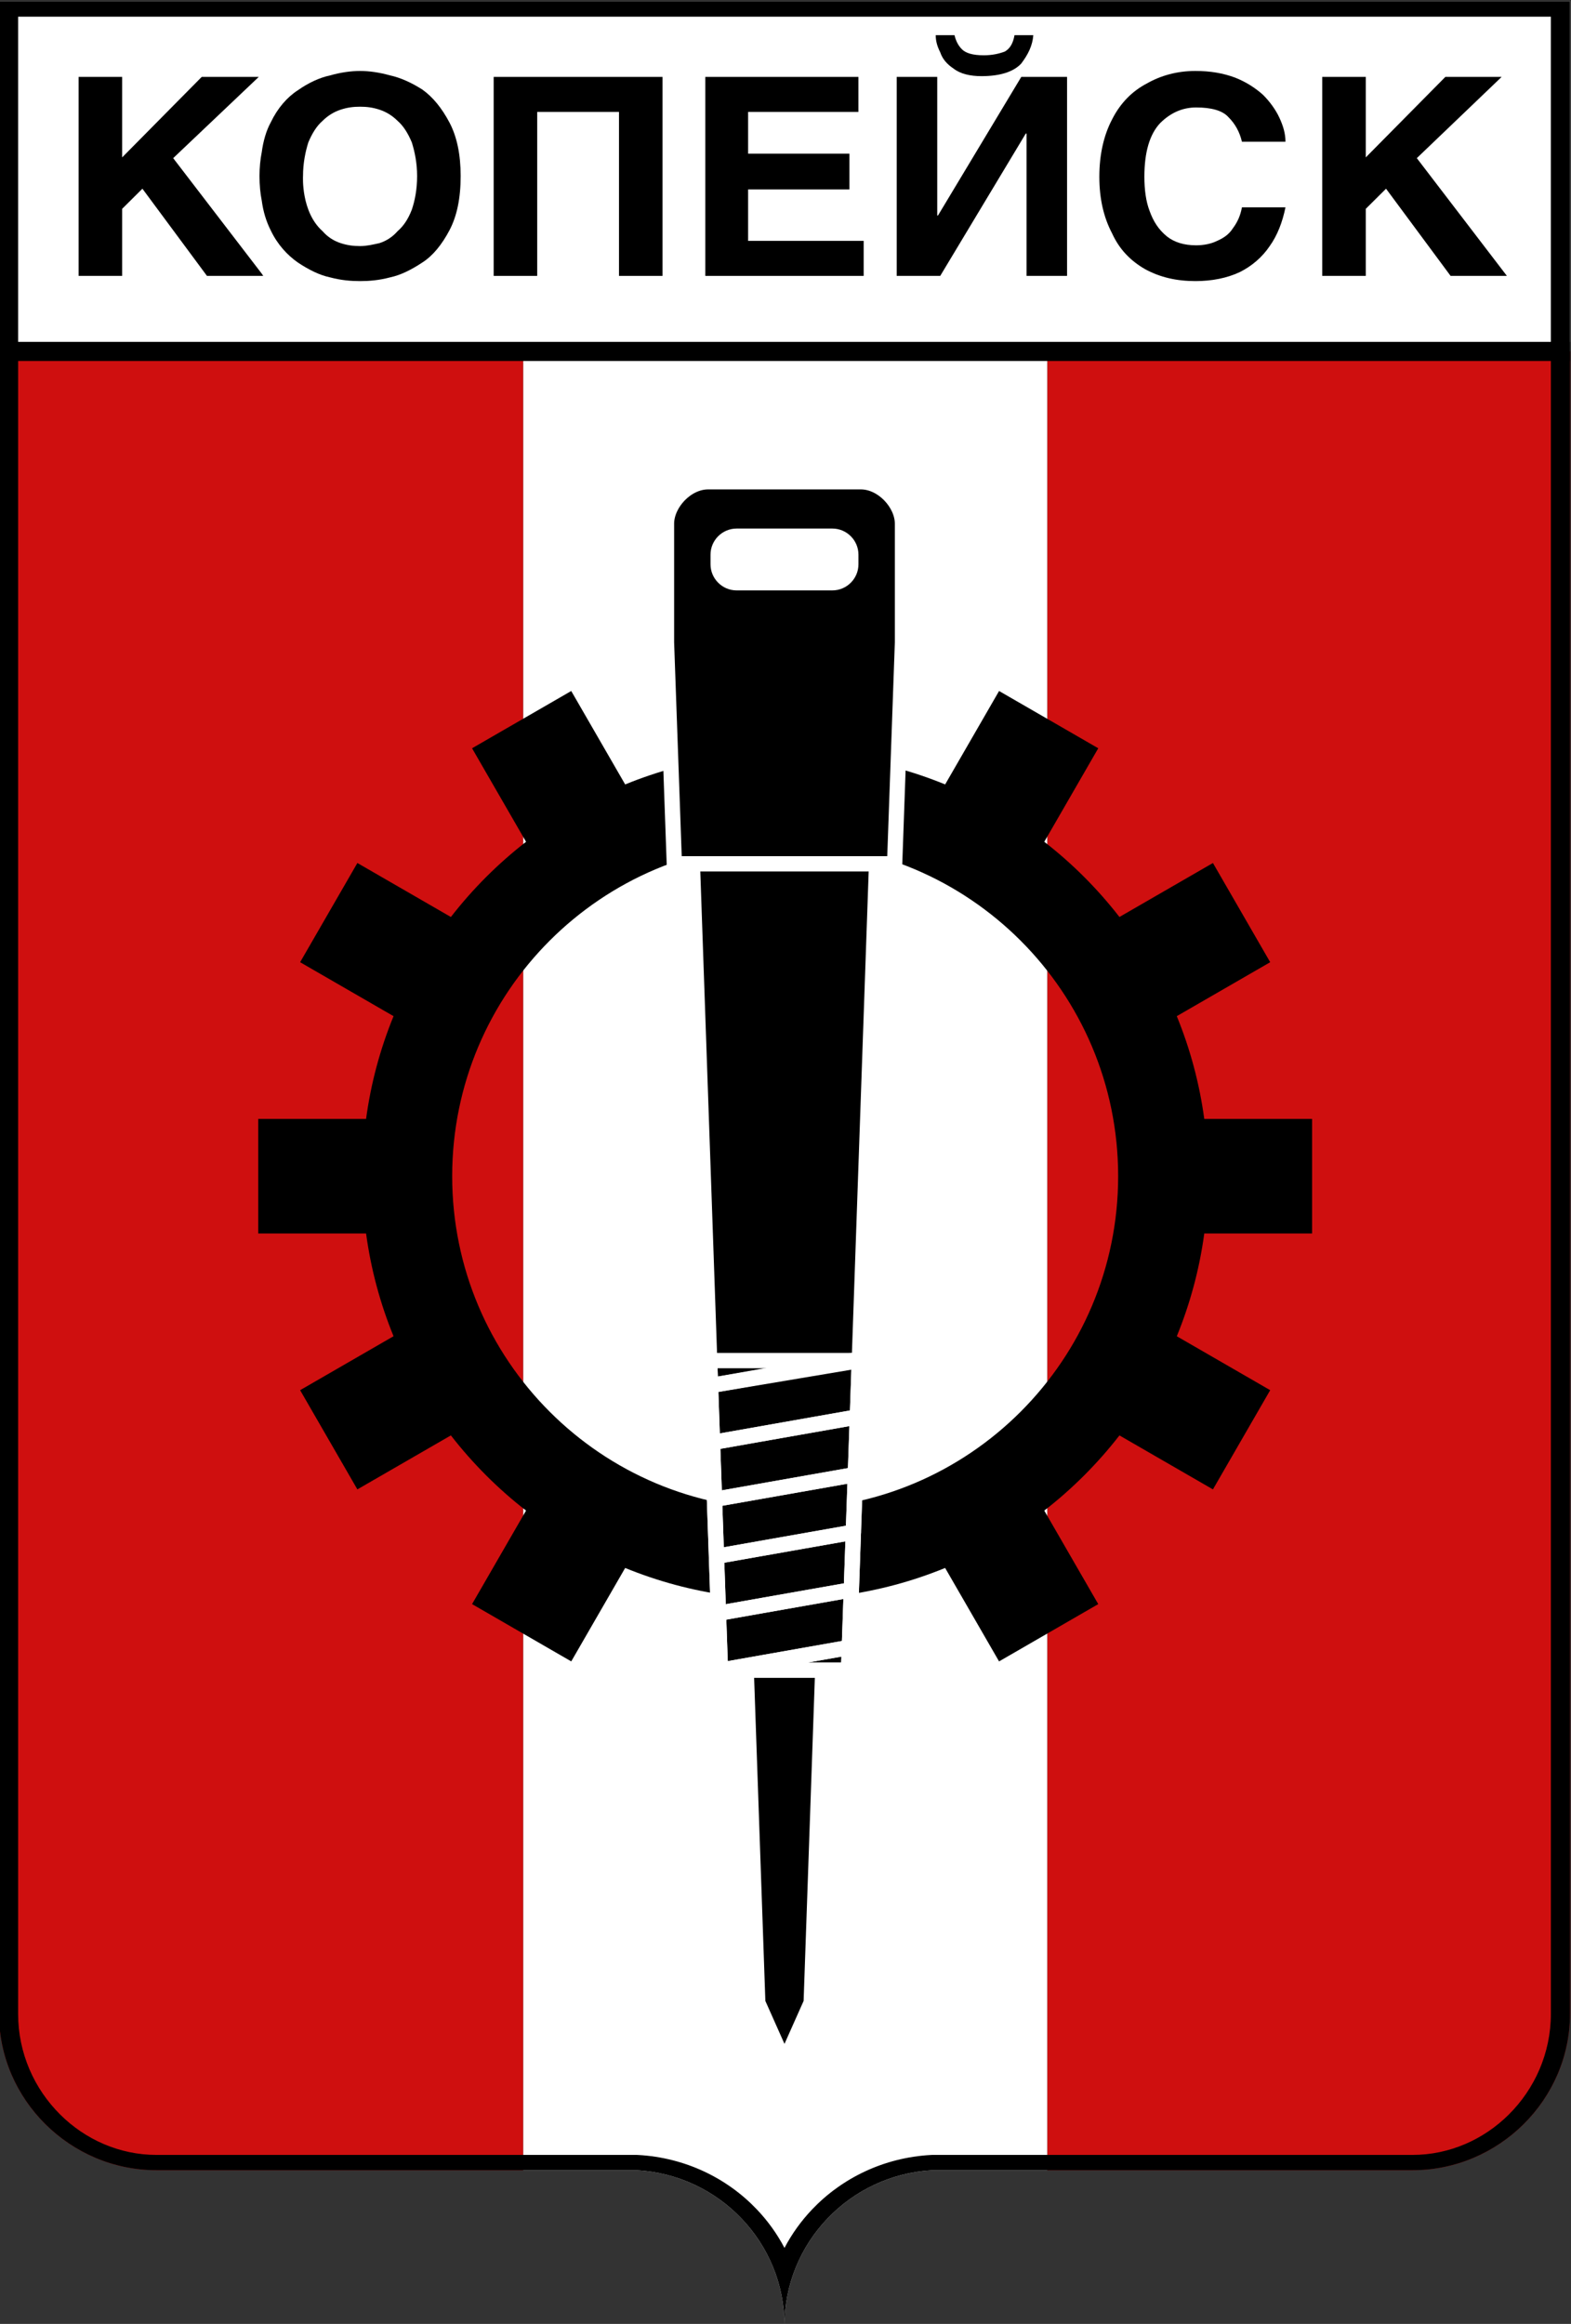
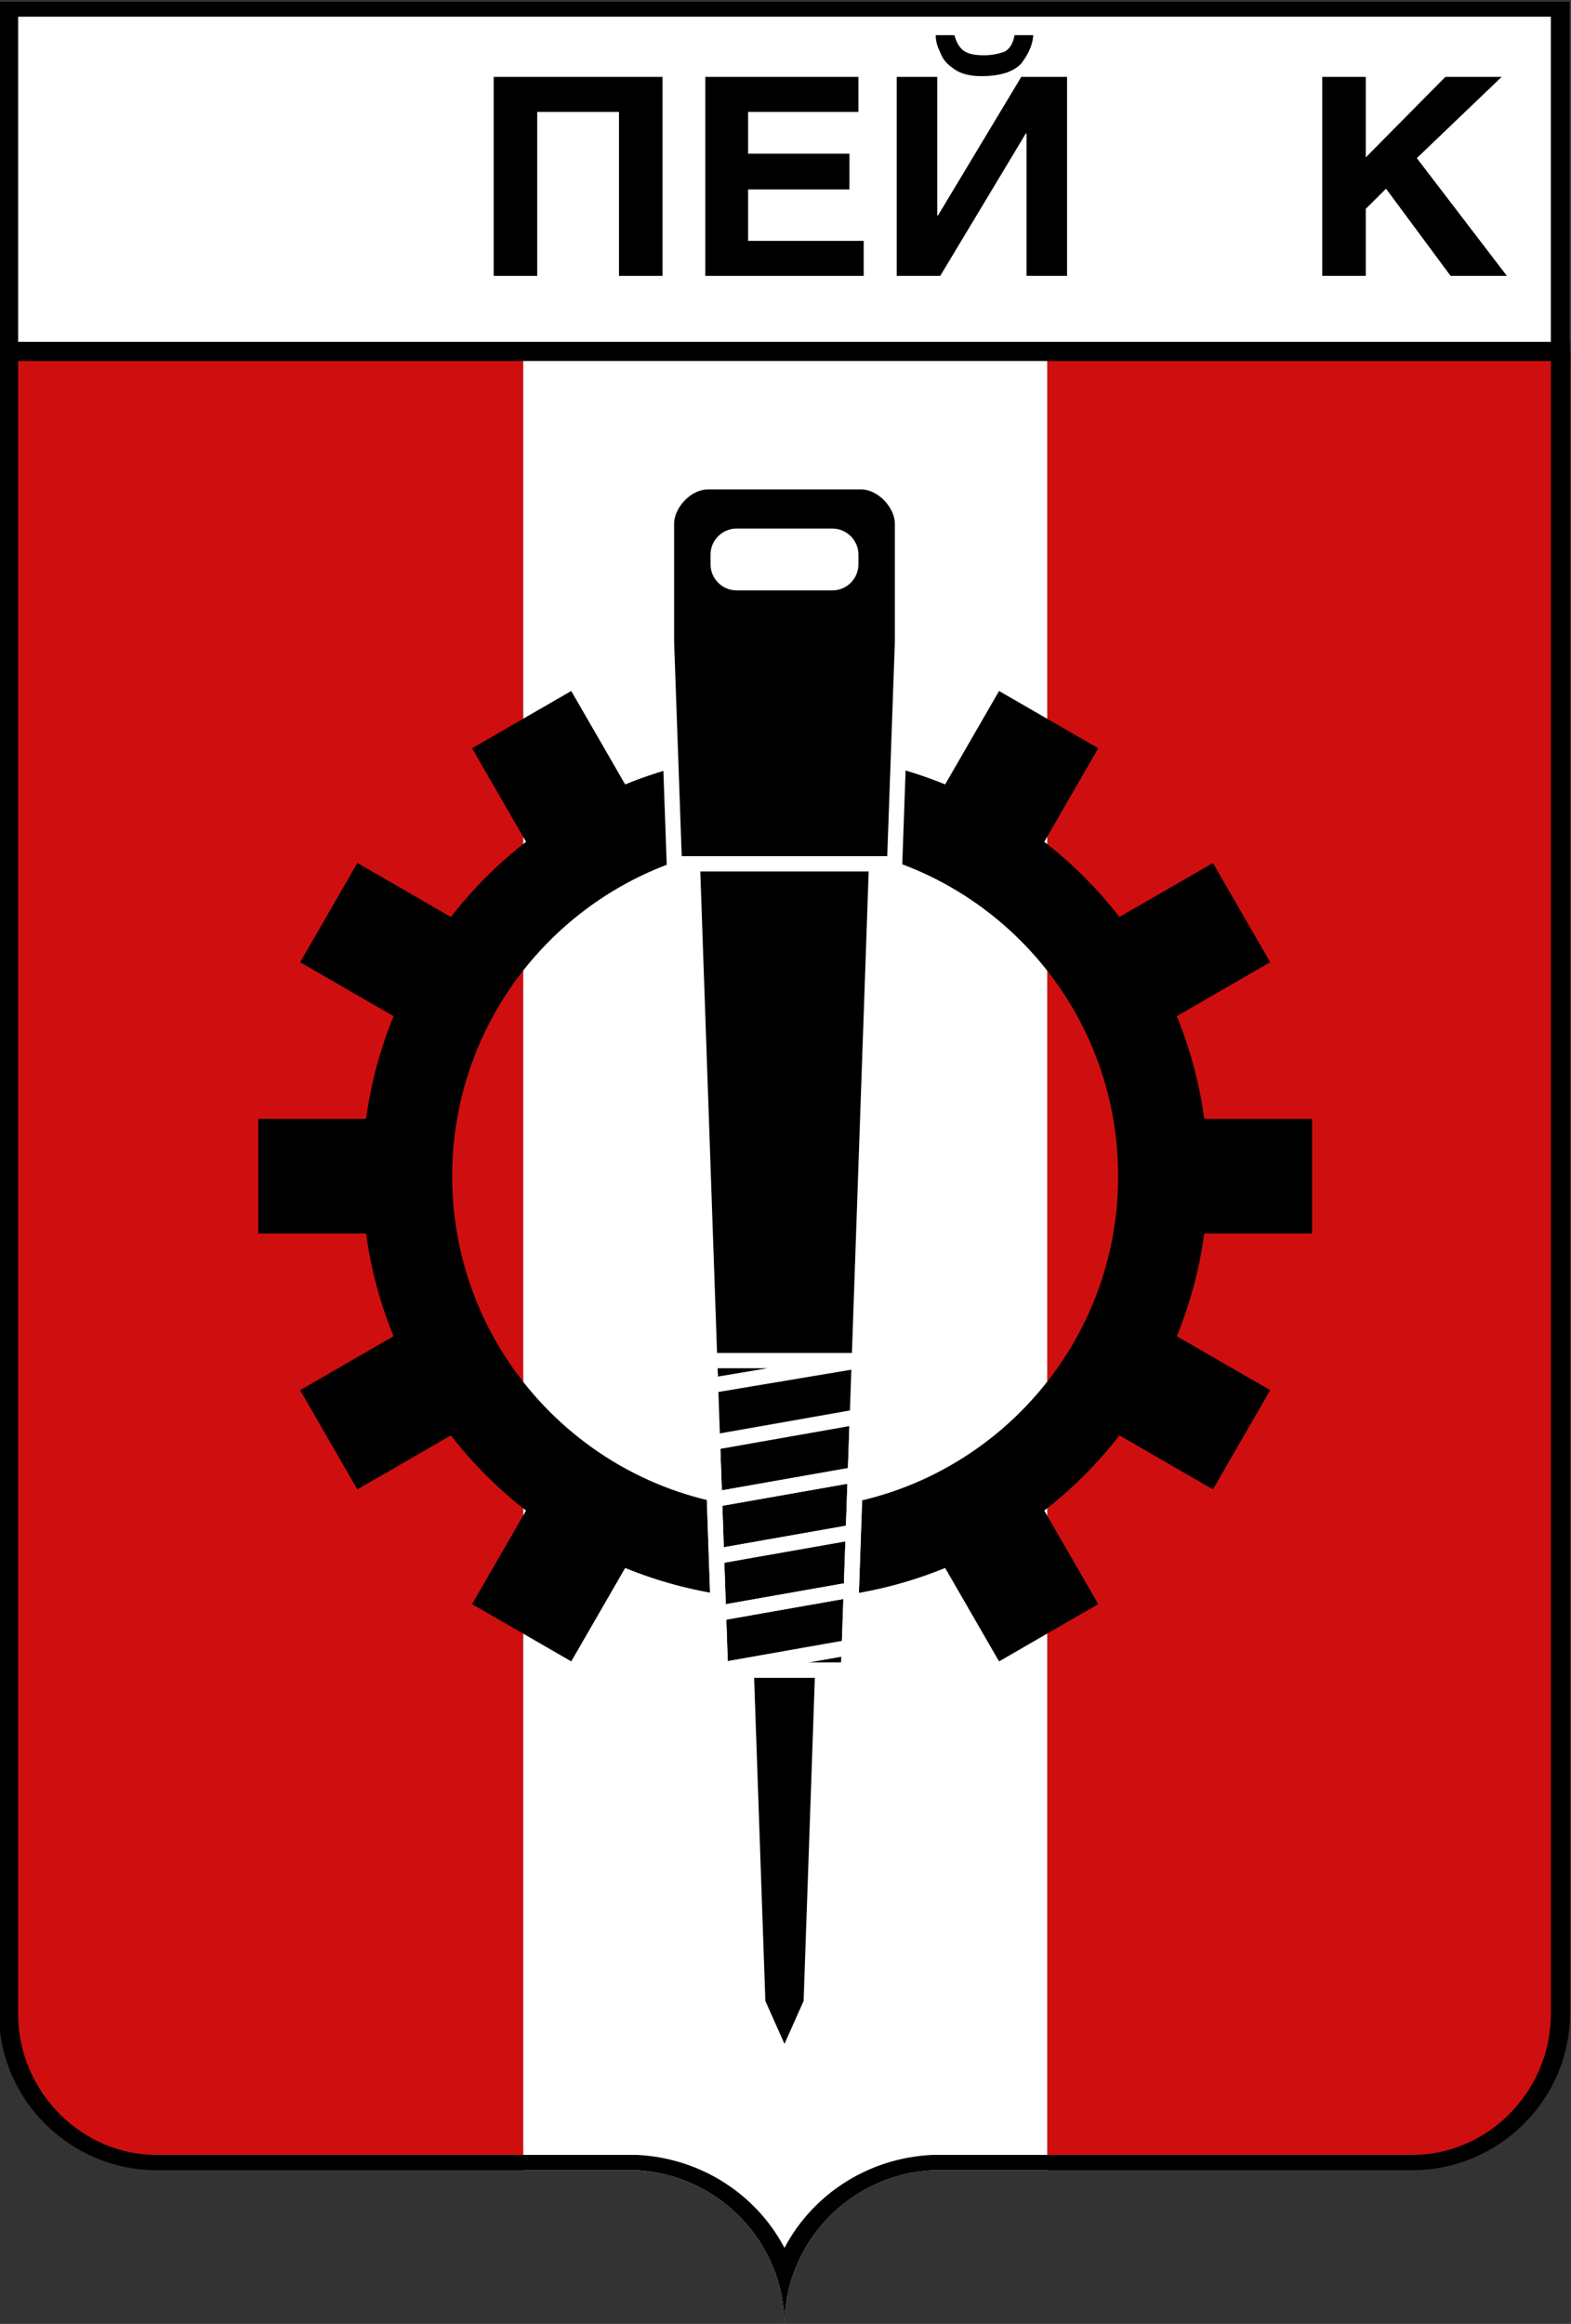
<svg xmlns="http://www.w3.org/2000/svg" xml:space="preserve" width="43.463mm" height="64.271mm" version="1.1" style="shape-rendering:geometricPrecision; text-rendering:geometricPrecision; image-rendering:optimizeQuality; fill-rule:evenodd; clip-rule:evenodd" viewBox="0 0 4346300 6427100">
  <rect x="0" y="0" width="4346300" height="6427100" fill="#333333" stroke="none" />
  <defs>
    <style type="text/css">
   
    .str1 {stroke:black;stroke-width:52920;stroke-miterlimit:22.926}
    .str0 {stroke:white;stroke-width:42330;stroke-linejoin:round;stroke-miterlimit:22.926}
    .fil3 {fill:none}
    .fil2 {fill:black}
    .fil1 {fill:#CF0F0F}
    .fil0 {fill:white}
   
  </style>
  </defs>
  <g id="Слой_x0020_1">
    <rect class="fil0" x="-2780" y="3775" width="4346300" height="968150" />
    <path class="fil1" d="M4343520 971930l-1446300 0 0 5030090 1010560 0c238830,0 435740,-195460 435740,-432500l0 -4597590z" />
    <path class="fil0" d="M2897220 6002020l0 -5030090 -1450000 0 0 5030090 314750 0c227880,12660 408360,200860 408360,428890 0,-228030 180500,-416230 408390,-428890l318500 0z" />
    <path class="fil1" d="M1447220 6002020l0 -5030090 -1450000 0 0 4597590c0,237040 196890,432500 435720,432500l1014280 0z" />
    <g id="_2259179149488">
-       <path class="fil2" d="M1168520 247750c-29090,-18560 -60230,-32990 -89290,-39180 -29070,-8280 -58170,-12330 -83070,-12330 -24890,0 -53970,4050 -83050,12330 -29060,6190 -60220,20620 -89280,41220 -29080,18560 -56070,49460 -74760,88640 -12450,22660 -20770,51510 -24930,82450 -4130,20600 -6210,43270 -6210,65930 0,24710 2080,47420 6210,68020 4160,30950 12480,57700 24930,82450 18690,39180 45680,68030 74760,88600 31150,20610 60220,35080 89280,41230 31140,8260 58160,10310 83050,10310 24900,0 51920,-2050 83070,-10310 29060,-6150 58130,-20620 89290,-41230 29060,-18520 53970,-49420 74740,-88600 20760,-39170 31170,-88630 31170,-150470 0,-59740 -10410,-109240 -31170,-148380 -20770,-39180 -45680,-70080 -74740,-90680zm-29090 331830c-10350,26800 -22850,45280 -39450,59750 -14540,16480 -31140,26800 -49820,32990 -18710,4140 -35300,8240 -54000,8240 -18690,0 -35300,-2100 -53970,-8240 -18700,-6190 -35310,-16510 -49830,-32990 -60110,-53470 -54010,-152520 -54010,-152520 0,-35030 6260,-65930 14540,-92730 10390,-24750 22850,-45330 39470,-59790 14520,-14420 31130,-24710 49830,-30890 18670,-6200 35280,-8280 53970,-8280 18700,0 35290,2080 54000,8280 18680,6180 35280,16470 49820,30890 16600,14460 29100,35040 39450,59790 8330,26800 14530,57700 14530,92730 0,37120 -6200,68020 -14530,92770z" />
-       <polygon class="fil2" points="479130,437350 715850,212710 558050,212710 337940,435300 337940,212710 217530,212710 217530,763010 337940,763010 337940,577540 394000,521890 572590,763010 728300,763010 724140,756810 " />
      <polygon class="fil2" points="1365770,763010 1486200,763010 1486200,309580 1712520,309580 1712520,763010 1832960,763010 1832960,212710 1365770,212710 " />
      <path class="fil2" d="M2638590 190050c18680,14390 45710,20570 76850,20570 51920,0 89240,-12330 110010,-35030 18690,-24720 31190,-49470 33240,-78310l-51920 0c-4140,22690 -12410,37120 -26950,45360 -16640,6180 -35320,10280 -58190,10280 -31100,0 -49820,-6180 -60180,-16470 -10370,-10330 -16640,-22660 -20780,-39170l-51910 0c0,16510 4180,30930 12460,47410 6220,18520 18680,32980 37370,45360z" />
      <polygon class="fil2" points="3919730,437350 4154370,212710 3998650,212710 3778550,435300 3778550,212710 3658130,212710 3658130,763010 3778550,763010 3778550,577540 3834600,521890 4013190,763010 4168930,763010 " />
      <polygon class="fil2" points="2069680,523930 2349970,523930 2349970,424980 2069680,424980 2069680,309580 2374890,309580 2374890,212710 1951320,212710 1951320,763010 2389430,763010 2389430,666130 2069680,666130 " />
-       <path class="fil2" d="M3309300 297200c41500,0 72640,8240 89270,26800 18690,18570 31130,41230 37360,68030l120420 0c0,-22700 -6180,-43280 -16590,-65980 -10370,-22650 -27000,-45360 -45680,-63930 -20780,-18510 -45650,-34980 -76820,-47360 -33240,-12370 -68510,-18520 -110060,-18520 -49860,0 -95550,12330 -134960,35000 -39460,20600 -72680,53600 -95500,98910 -22860,43320 -35320,96920 -35320,158710 0,61880 12460,113350 35320,156660 20730,45360 51910,76260 91360,98960 41550,22630 87190,32940 139100,32940 45680,0 87200,-8260 122500,-24740 33190,-16470 62290,-41190 83060,-72120 20770,-28850 35310,-65980 43590,-107160l-120420 0c-4130,22620 -12440,41180 -24900,57740 -10370,16420 -24910,26800 -43600,34990 -16630,8230 -37360,12330 -58130,12330 -33270,0 -60230,-8230 -81010,-24670 -22820,-18600 -37360,-41260 -47730,-70110 -10360,-26800 -14540,-59750 -14540,-94820 0,-67980 14540,-117440 43630,-148380 29040,-28850 62230,-43280 99650,-43280z" />
      <polygon class="fil2" points="2594990,596020 2592940,596020 2592940,212710 2480800,212710 2480800,763010 2601220,763010 2837910,369330 2840000,369330 2840000,763010 2952140,763010 2952140,212710 2825450,212710 " />
    </g>
    <g>
      <path class="fil2" d="M4343520 5569520c0,237040 -196910,432500 -435740,432500l-1329060 0c-227890,12660 -408390,200860 -408390,428890 0,-228030 -180480,-416230 -408360,-428890l-1329030 0c-238830,0 -435720,-195460 -435720,-432500l0 -5565740 4346300 0 0 5565740zm-169450 278680c71810,-71280 116530,-170010 116530,-278680l0 -5523400 -4240460 0 0 5523400c0,108670 44720,207410 116530,278690 69200,68690 163630,111470 266270,111470l1329030 0 3510 170c130050,7220 245800,63790 328410,150570 30210,31730 56010,67530 76440,106430 20440,-38900 46240,-74700 76450,-106430 82620,-86770 198370,-143350 328430,-150570l3510 -170 1329060 0c102650,0 197080,-42780 266290,-111480z" />
    </g>
    <path class="fil2" d="M2330630 4412360c99220,-13430 194470,-39310 284160,-75990l149200 258450 274390 -158430 -149310 -258610c77720,-60350 147630,-130250 207970,-207980l258630 149310 158410 -274380 -258370 -149160c36690,-89720 62570,-184990 76020,-284240l298310 0 0 -316840 -298330 0c-13450,-99220 -39340,-194470 -76040,-284180l258430 -149200 -158430 -274380 -258630 149310c-60330,-77710 -130230,-147650 -207940,-207980l149310 -258610 -274380 -158410 -149180 258390c-89720,-36690 -184980,-62570 -284220,-76020 -316840,30 0,0 -316840,30 -99230,13440 -194480,39330 -284200,76030l-149220 -258430 -274380 158410 149350 258690c-77710,60320 -147600,130230 -207920,207930l-258670 -149340 -158430 274380 258470 149220c-36700,89680 -62580,184940 -76010,284160l-298380 0 0 316840 298380 0c13430,99220 39310,194490 75990,284180l-258450 149220 158410 274380 258690 -149340c60320,77720 130230,147640 207930,207970l-149320 258630 274380 158430 149180 -258410c89720,36700 184980,62590 284200,76020 316840,-50 0,0 316840,-50zm-158410 -238200c-508780,0 -921240,-412460 -921240,-921240 0,-508780 412460,-921240 921240,-921240 508780,0 921240,412460 921240,921240 0,508780 -412460,921240 -921240,921240z" />
    <g>
      <polygon class="fil2 str0" points="2170340,5704610 2244270,5538650 2280320,4501890 2170340,4501890 2060360,4501890 2096410,5538650 " />
      <polygon class="fil2 str0" points="2347580,4619110 2430050,2248530 2170340,2248530 1910630,2248530 1993110,4619110 " />
      <path class="fil2 str0" d="M2475070 2389020l21760 -612360c0,-143790 0,-184410 0,-328200 0,-55880 -55230,-116120 -115240,-116120l-422500 0c-60010,0 -115240,60240 -115240,116120 0,143790 0,184410 0,328200l21760 612360 609460 0z" />
      <path class="fil0" d="M2170340 1461780l132480 0c39680,0 72140,32460 72140,72140l0 26740c0,39680 -32460,72150 -72140,72150l-132480 0 -132480 0c-39680,0 -72140,-32470 -72140,-72150l0 -26740c0,-39680 32460,-72140 72140,-72140l132480 0z" />
      <polygon class="fil3 str0" points="2347580,4619110 2349760,4556220 1993110,4619110 " />
      <polygon class="fil3 str0" points="1993110,4619110 1987600,4461680 2355310,4396840 2349760,4556220 " />
      <polygon class="fil3 str0" points="1987600,4461680 1982110,4304240 2360860,4237460 2355310,4396840 " />
      <polygon class="fil3 str0" points="1982110,4304240 1976680,4146790 2366470,4078060 2360860,4237460 " />
      <polygon class="fil3 str0" points="1976680,4146790 1971110,3989370 2372040,3918670 2366470,4078060 " />
-       <polygon class="fil3 str0" points="1971110,3989370 1965610,3831930 2377490,3759310 2372040,3918670 " />
      <polygon class="fil3 str0" points="1965610,3831930 2377370,3762890 1963320,3762890 " />
    </g>
    <line class="fil3 str1" x1="-2780" y1="971930" x2="4343520" y2="971930" />
  </g>
</svg>